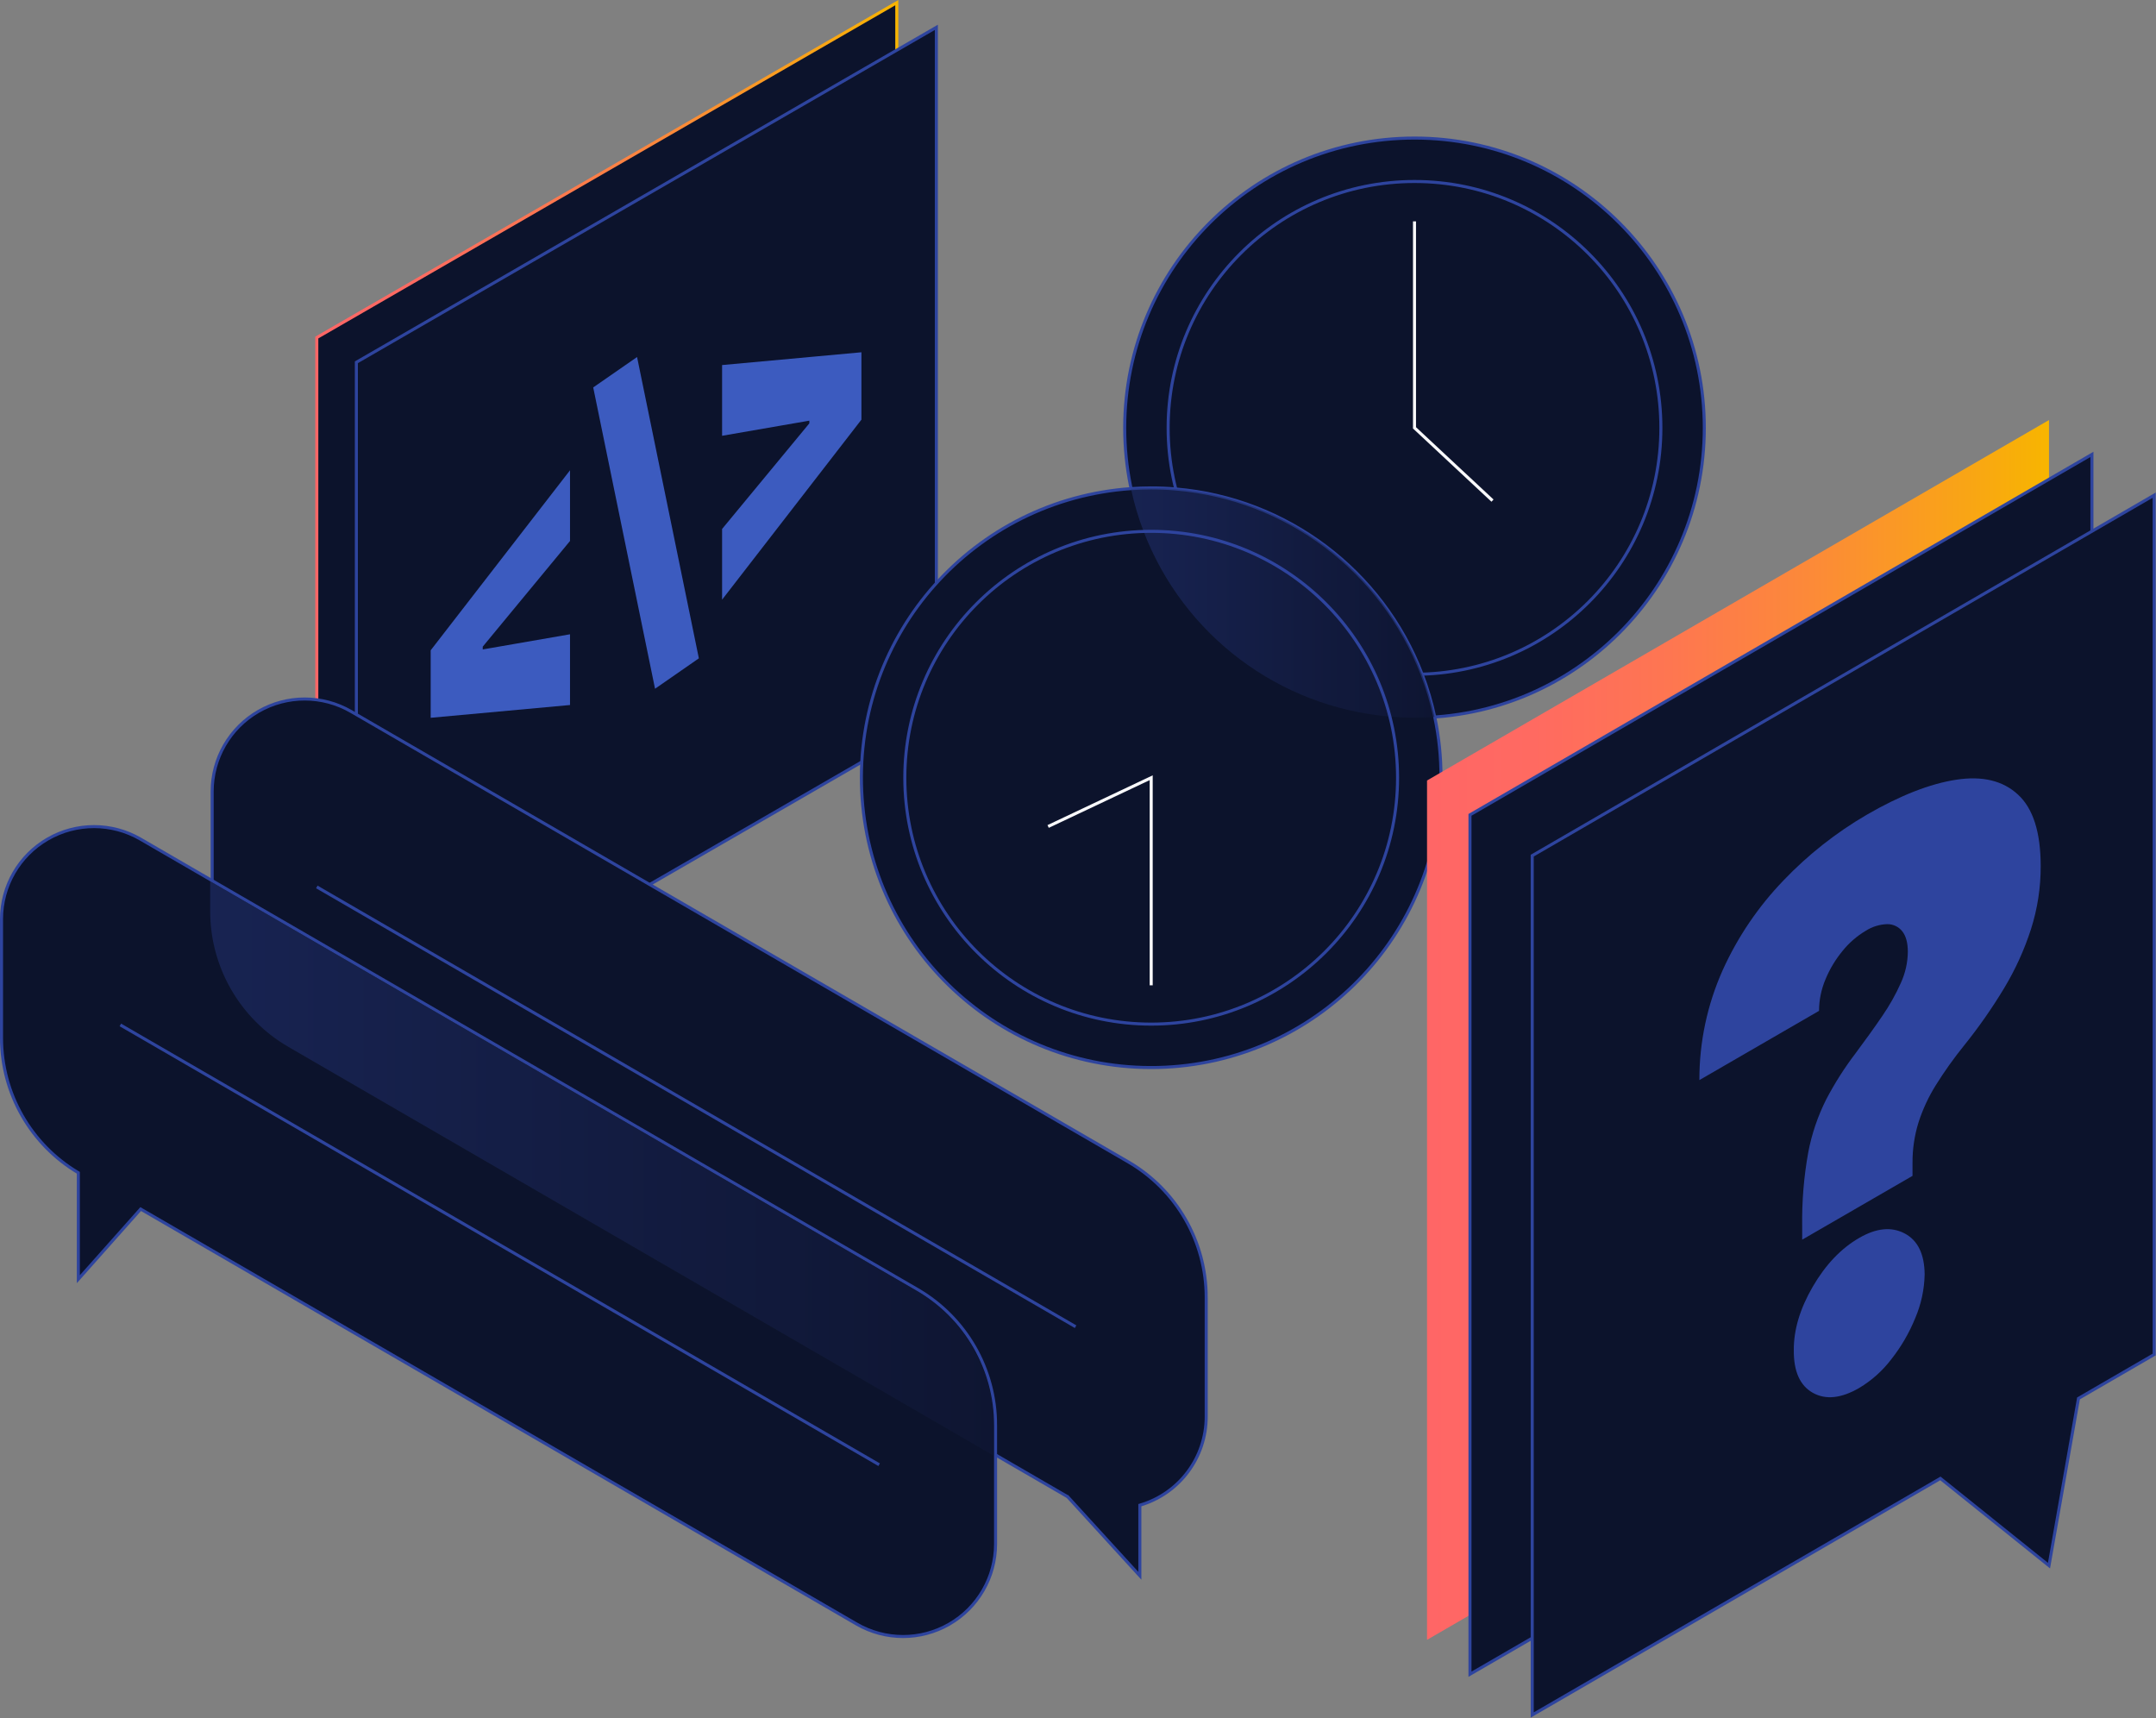
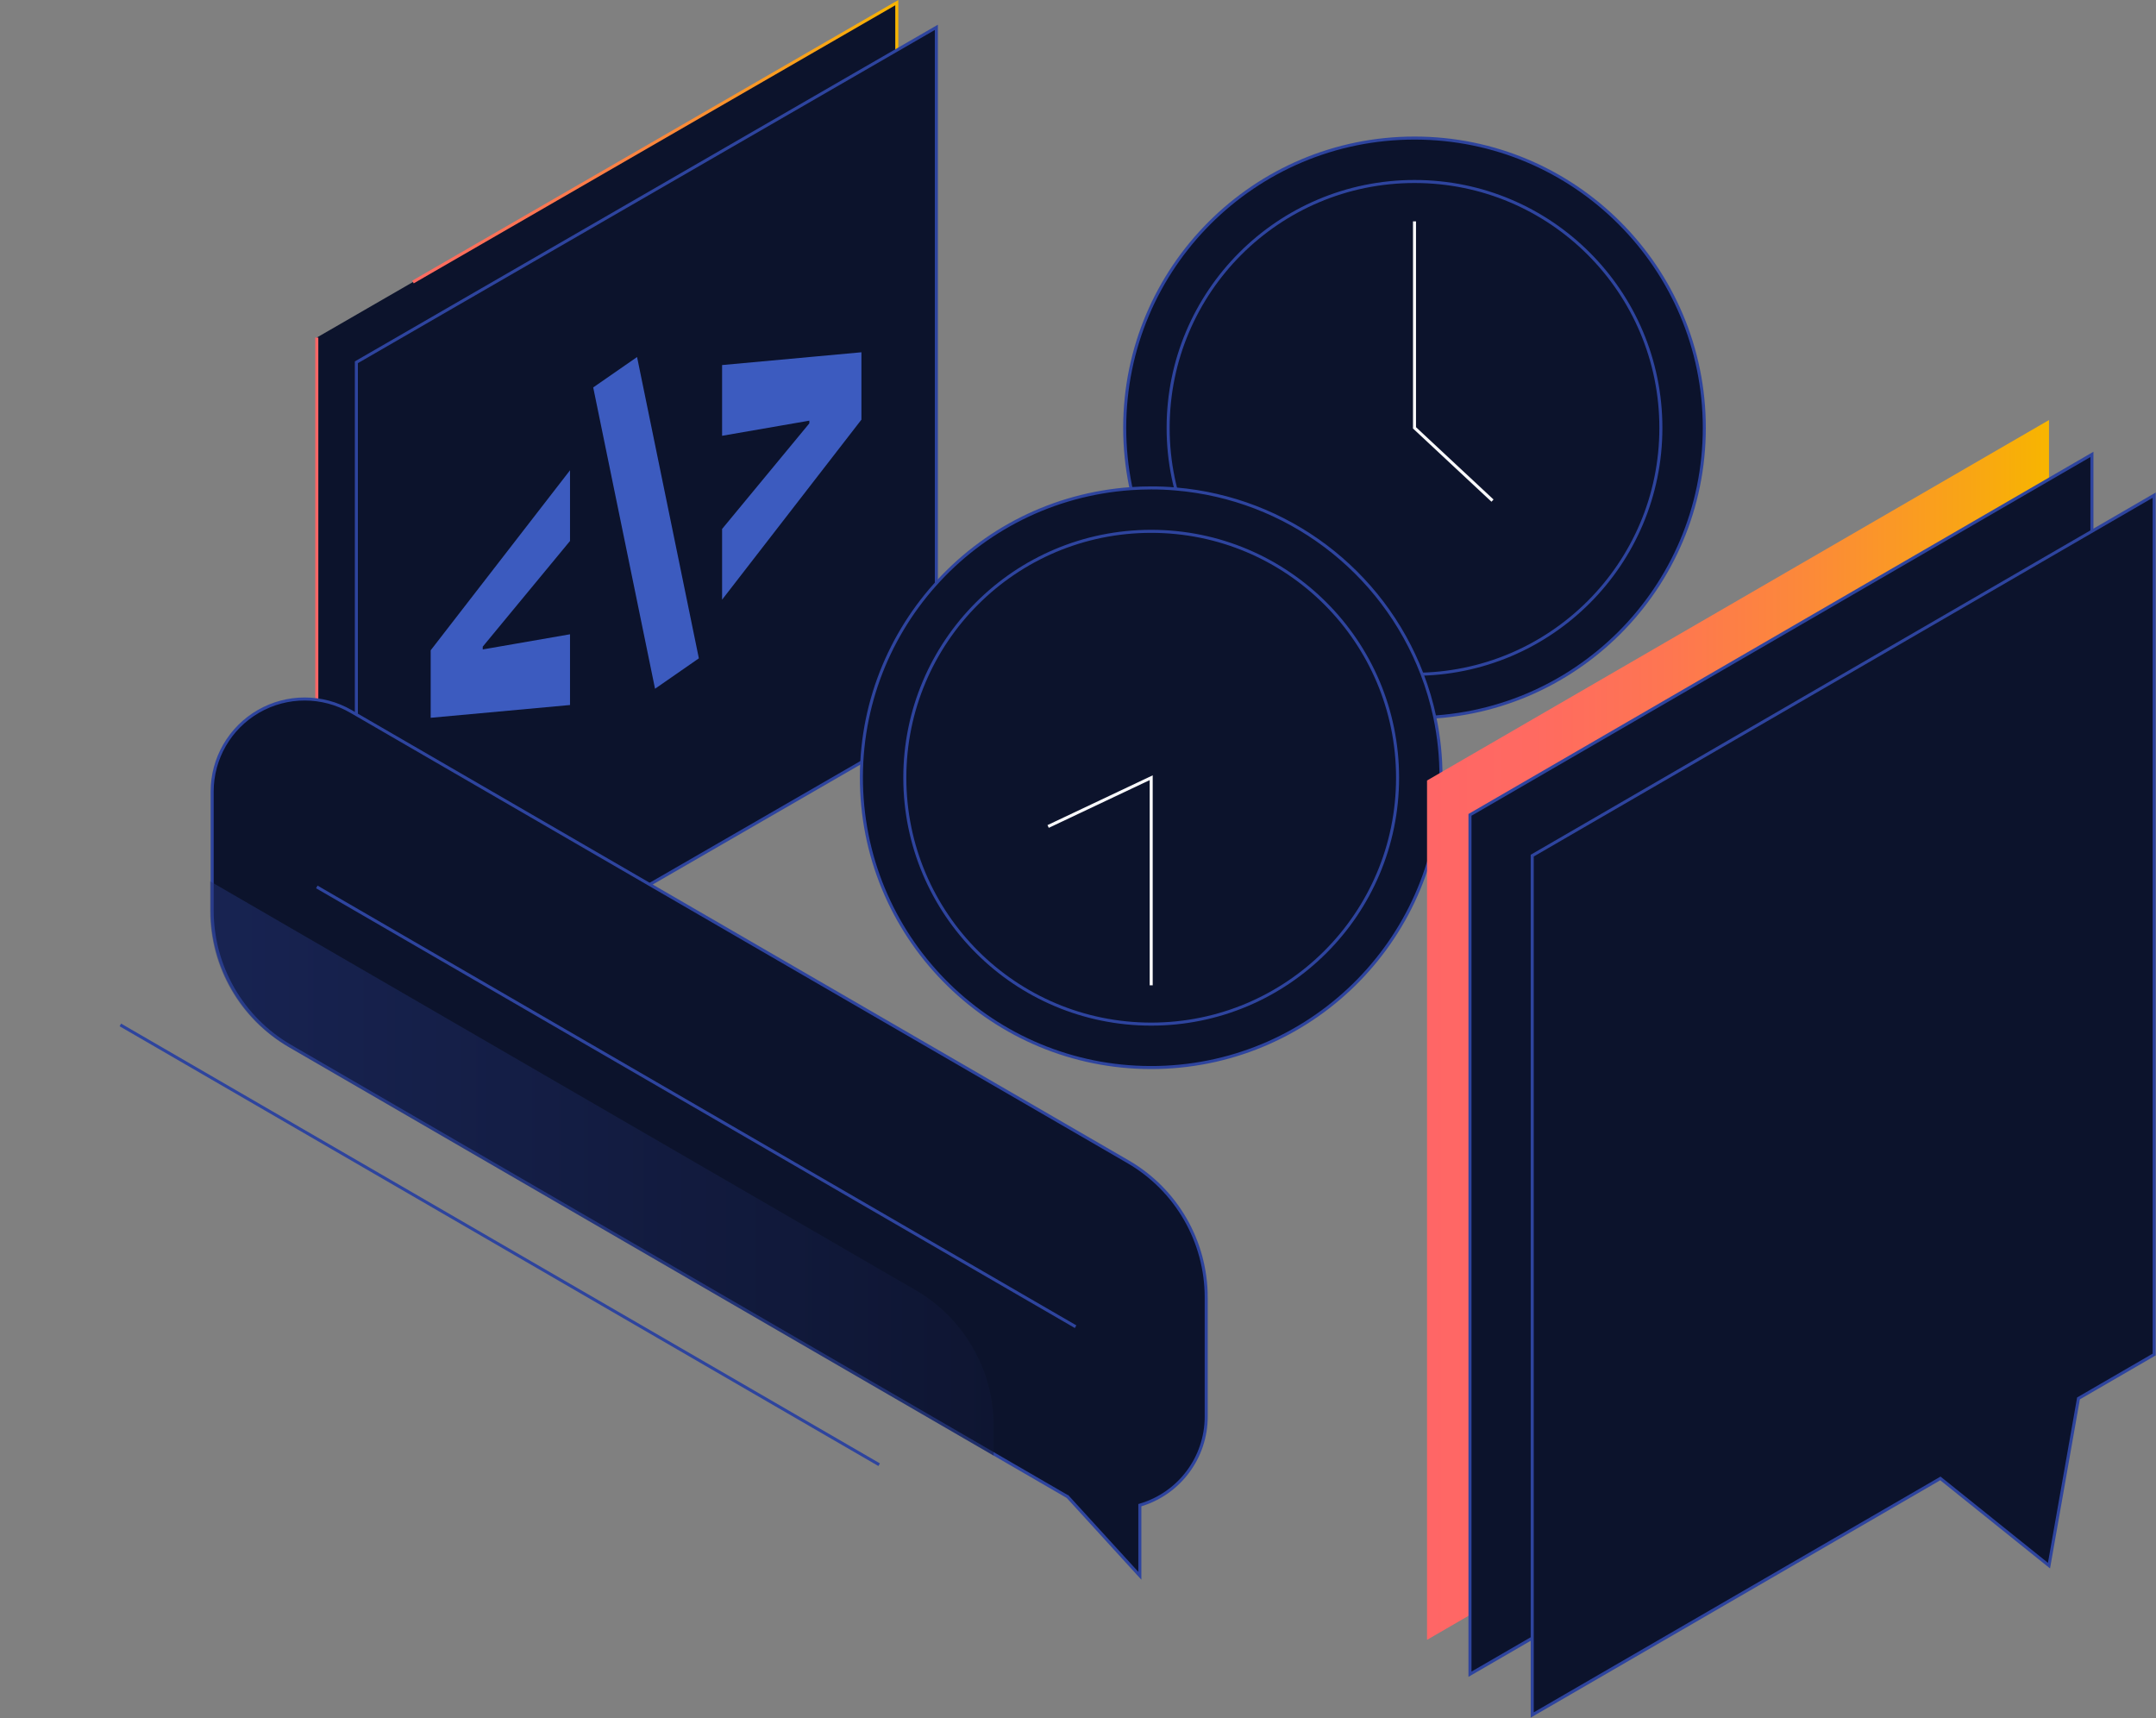
<svg xmlns="http://www.w3.org/2000/svg" width="709" height="565" viewBox="0 0 709 565">
  <rect x="0" y="0" width="709" height="565" fill="#808080" stroke="none" />
  <defs>
    <linearGradient id="yjmjluoxxa" x1="-.262%" x2="100.262%" y1="49.999%" y2="49.999%">
      <stop offset="0%" stop-color="#F66" />
      <stop offset="17%" stop-color="#FF6A61" />
      <stop offset="39%" stop-color="#FE7651" />
      <stop offset="62%" stop-color="#FC8A38" />
      <stop offset="87%" stop-color="#F9A515" />
      <stop offset="100%" stop-color="#F8B500" />
    </linearGradient>
    <linearGradient id="u36h4jexzb" x1=".05%" x2="100%" y1="49.993%" y2="49.993%">
      <stop offset="0%" stop-color="#233477" />
      <stop offset="100%" stop-color="#101837" />
    </linearGradient>
    <linearGradient id="zxg4fz84sc" x1="0%" x2="100%" y1="50.003%" y2="50.003%">
      <stop offset="0%" stop-color="#233477" />
      <stop offset="100%" stop-color="#101837" />
    </linearGradient>
    <linearGradient id="wbbi7w4jhd" x1="0%" x2="100%" y1="50.001%" y2="50.001%">
      <stop offset="0%" stop-color="#F66" />
      <stop offset="17%" stop-color="#FF6A61" />
      <stop offset="39%" stop-color="#FE7651" />
      <stop offset="62%" stop-color="#FC8A38" />
      <stop offset="87%" stop-color="#F9A515" />
      <stop offset="100%" stop-color="#F8B500" />
    </linearGradient>
  </defs>
  <g fill="none" fill-rule="evenodd">
    <g>
      <g fill-rule="nonzero">
-         <path fill="#0C132C" stroke="url(#yjmjluoxxa)" d="M0.18 111L0.18 338.42 190.91 228.28 190.91 0.87 31.8 92.74z" transform="translate(104)" />
+         <path fill="#0C132C" stroke="url(#yjmjluoxxa)" d="M0.18 111L0.18 338.42 190.91 228.28 190.91 0.87 31.8 92.74" transform="translate(104)" />
        <path fill="#0C132C" stroke="#2E449E" d="M13.19 119.13L13.19 346.55 203.92 236.41 203.92 8.99 44.8 100.87z" transform="translate(104)" />
        <path fill="#3C5BBF" d="M133.46 197.19L133.46 173.94 162.65 138.61 162.15 140.05 162.15 137.47 162.65 138.24 133.46 143.3 133.46 120.04 179.28 115.84 179.28 137.99zM105.5 117.4L125.82 216.48 111.41 226.48 91.08 127.4zM37.63 213.84L83.45 154.64 83.45 177.89 54.26 213.23 54.75 211.78 54.75 214.4 54.26 213.64 83.45 208.57 83.45 231.83 37.63 236.03z" transform="translate(104)" />
      </g>
      <g fill="#0C132C" fill-rule="nonzero" transform="translate(369 45)">
        <circle cx="96.16" cy="95.7" r="95.3" stroke="#2E449E" />
        <circle cx="96.16" cy="95.7" r="81.02" stroke="#2E449E" />
        <path stroke="#F9F9FB" d="M96.16 27.79L96.16 95.69 121.81 119.62" />
      </g>
      <g transform="translate(283 160)">
        <path fill="#0C132C" fill-rule="nonzero" stroke="#2E449E" d="M190.87 95.73c.006 51.776-41.329 94.085-93.091 95.286-51.762 1.2-95.014-39.148-97.407-90.87C-2.022 48.427 37.318 4.257 88.97.67c2.18-.147 4.38-.223 6.6-.23 2.72 0 5.42.11 8.08.35 36.443 3.076 67.913 26.73 81 60.88 1.756 4.58 3.15 9.291 4.17 14.09 1.385 6.566 2.072 13.26 2.05 19.97z" />
        <path fill="#0C132C" fill-rule="nonzero" stroke="#F9F9FB" d="M95.57 164L95.57 95.74 61.68 111.77" />
-         <path fill="url(#u36h4jexzb)" fill-rule="nonzero" d="M184.6 61.67c-13.087-34.15-44.557-57.804-81-60.88-2.66-.24-5.36-.35-8.08-.35-2.22 0-4.42.077-6.6.23 1.013 4.796 2.404 9.504 4.16 14.08 13.088 34.152 44.557 57.808 81 60.89 2.66.24 5.36.35 8.08.35 2.22 0 4.43-.08 6.61-.23-1.02-4.799-2.414-9.51-4.17-14.09z" opacity=".5" />
        <circle cx="95.57" cy="95.74" r="81.02" stroke="#2E449E" />
      </g>
      <g>
        <path fill="#0C132C" fill-rule="nonzero" stroke="#2E449E" d="M396.66 197.63v39.13c.038 13.503-8.858 25.404-21.82 29.19v23.22l-23.79-26.06h-.06L95.48 115.01c-15.911-9.222-25.71-26.22-25.71-44.61V31.27c0-10.876 5.807-20.924 15.23-26.355 9.424-5.43 21.03-5.417 30.44.035l255.52 148.07c15.909 9.223 25.7 26.221 25.7 44.61zM104.18 62.65L353.71 207.26" transform="translate(0 229)" />
-         <path fill="#0C132C" fill-rule="nonzero" stroke="#2E449E" d="M327.39 239.59v39.13c0 10.876-5.807 20.924-15.23 26.355-9.424 5.43-21.03 5.417-30.44-.035L46.26 168.58l-20.5 23.06v-35C10.134 147.373.538 130.567.5 112.4V73.23c0-10.876 5.807-20.924 15.23-26.355 9.424-5.43 21.03-5.417 30.44.035l23.59 13.67 231.93 134.41c15.91 9.217 25.704 26.213 25.7 44.6z" transform="translate(0 229)" />
        <path stroke="#2E449E" d="M39.58 108.03L289.11 252.64" transform="translate(0 229)" />
        <g fill="url(#zxg4fz84sc)" fill-rule="nonzero" opacity=".5" transform="translate(0 229) translate(69 60)">
          <path d="M257.75 179.82v9.82L25.83 55.24C9.919 46.018.123 29.02.12 10.63V.81l231.93 134.41c15.91 9.217 25.704 26.213 25.7 44.6z" />
        </g>
      </g>
      <g fill-rule="nonzero">
        <path fill="url(#wbbi7w4jhd)" d="M204.81 0.12L204.81 282.7 0.28 401.23 0.28 118.65z" transform="translate(469 138)" />
        <path fill="#0C132C" stroke="#2E449E" d="M218.93 11.42L218.93 294 14.4 412.53 14.4 129.95z" transform="translate(469 138)" />
      </g>
      <g fill-rule="nonzero">
        <path fill="#0C132C" stroke="#2E449E" d="M205.4 0.83L205.4 283.41 180.51 297.84 170.81 352.83 135.1 324.15 0.87 401.94 0.87 119.36z" transform="translate(503 162)" />
-         <path fill="#2E449E" d="M89.65 245.64v-4.24c-.132-8.216.538-16.425 2-24.51 1.156-6.05 3.148-11.91 5.92-17.41 2.776-5.293 5.99-10.344 9.61-15.1 3.273-4.38 6.207-8.473 8.8-12.28 2.38-3.446 4.435-7.105 6.14-10.93 1.455-3.202 2.229-6.673 2.27-10.19 0-2.96-.613-5.21-1.84-6.75-1.205-1.524-3.058-2.39-5-2.34-2.487.084-4.905.837-7 2.18-2.929 1.739-5.52 3.992-7.65 6.65-2.33 2.824-4.221 5.983-5.61 9.37-1.376 3.264-2.09 6.768-2.1 10.31l-39.35 22.77c-.03-12.47 2.588-24.806 7.68-36.19 4.932-10.901 11.696-20.876 20-29.49 8.061-8.436 17.268-15.697 27.35-21.57 10.967-6.347 20.763-10.187 29.39-11.52 8.627-1.333 15.417.3 20.37 4.9 4.967 4.56 7.45 12.4 7.45 23.52.023 7.027-1.054 14.015-3.19 20.71-2.186 6.788-5.15 13.302-8.83 19.41-3.963 6.576-8.367 12.877-13.18 18.86-3.362 4.16-6.467 8.522-9.3 13.06-2.394 3.837-4.305 7.955-5.69 12.26-1.328 4.3-1.989 8.78-1.96 13.28v4.26l-36.28 20.98zm18.76 48.76c-5.947 3.44-11.033 3.973-15.26 1.6-4.227-2.373-6.313-7.04-6.26-14-.047-6.72 2.04-13.7 6.26-20.94 4.22-7.24 9.307-12.573 15.26-16 5.633-3.26 10.613-3.747 14.94-1.46s6.517 6.79 6.57 13.51c-.108 4.942-1.164 9.816-3.11 14.36-1.977 4.858-4.63 9.413-7.88 13.53-2.876 3.774-6.447 6.965-10.52 9.4z" transform="translate(503 162)" />
      </g>
    </g>
  </g>
</svg>